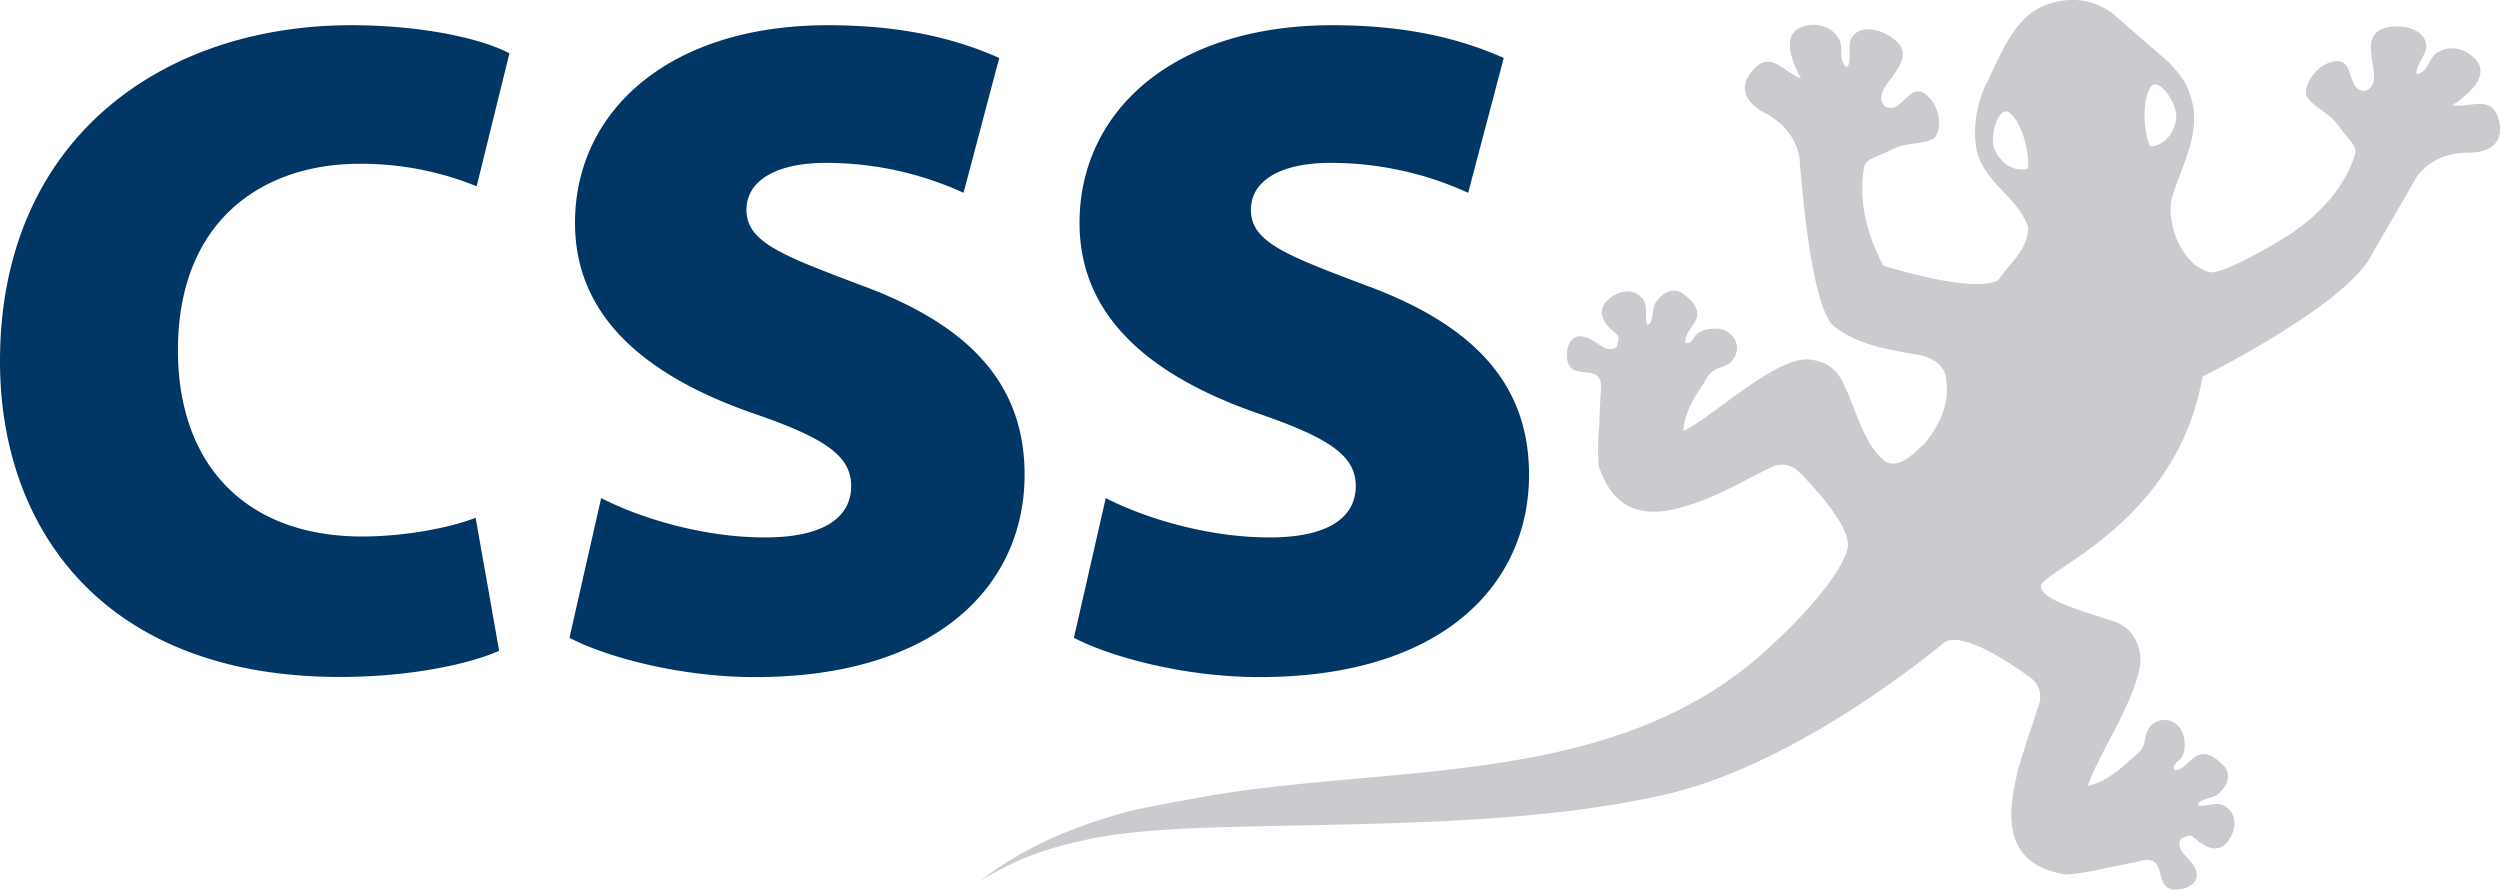
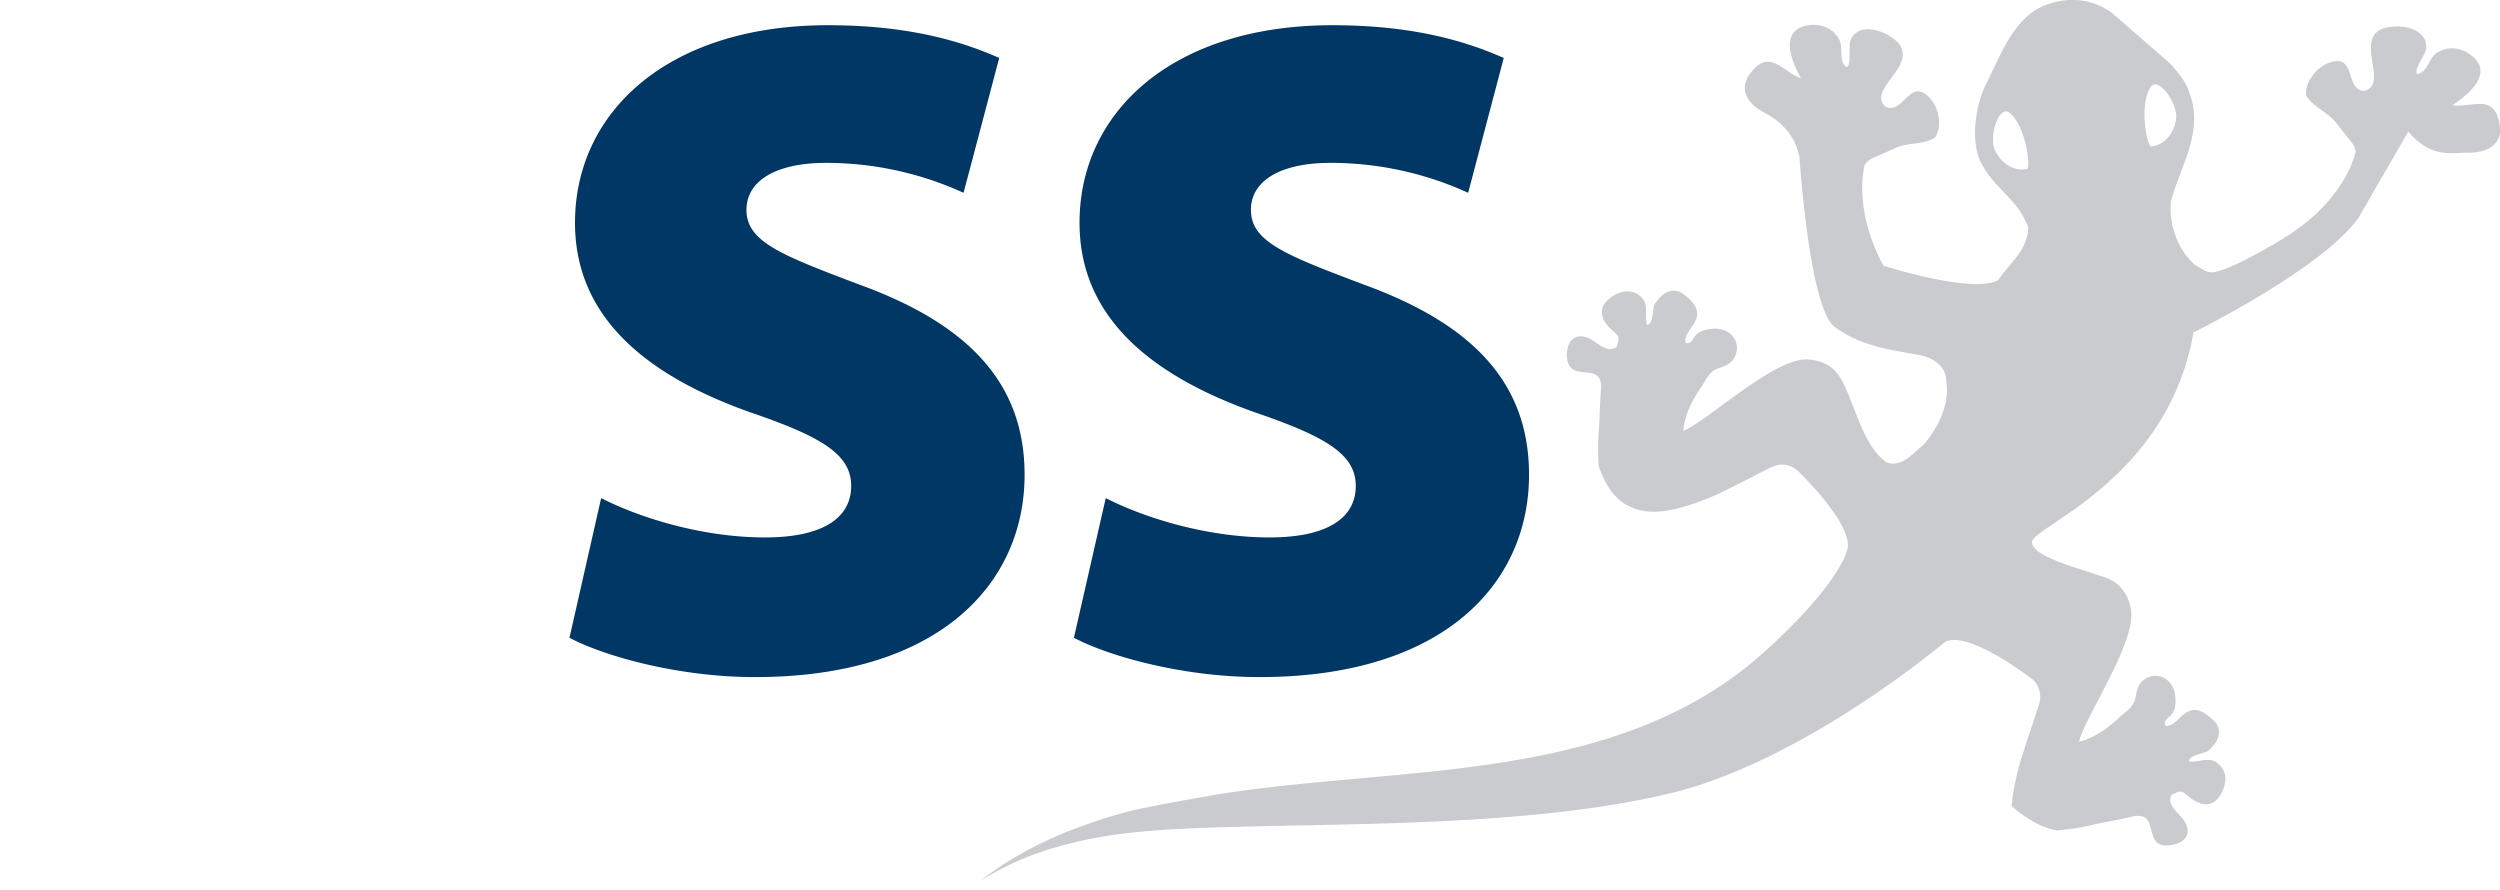
<svg xmlns="http://www.w3.org/2000/svg" viewBox="0 0 800 284.72">
  <title>Zeichenfläche 1</title>
-   <path d="M159.72,208.24c-7.79,3.6-26.67,8.39-50.94,8.39C33.26,216.63,0,169.29,0,115.64,0,44.32,52.14,8.07,112.38,8.07c23.37,0,42.25,4.49,50.64,9L152.53,59.61a98.47,98.47,0,0,0-37.45-7.2c-31.18,0-58.14,18.29-58.14,59.64,0,36.86,21.88,59.63,59,59.63,13.19,0,27.87-2.69,36.26-6Z" style="fill:#003764" />
  <path d="M192.37,159.39c12.29,6.3,32.36,12.59,52.44,12.59,18.58,0,27.57-6.29,27.57-16.48,0-9.89-9-15.58-31.76-23.37C206.46,120.14,184,101.26,184,71.3c0-35.67,30-63.23,80.91-63.23,24.27,0,41.36,4.49,54.84,10.48L308.34,61.7a105.68,105.68,0,0,0-44-9.58c-16.48,0-25.47,6-25.47,15,0,10.18,10.79,14.38,36.26,24,36.26,13.18,52.74,32.65,52.74,60.82,0,34.77-27.27,64.73-86.3,64.73-24.28,0-48-6.59-59.34-12.58Z" style="fill:#003764" />
  <path d="M353.84,159.39c12.29,6.3,32.37,12.59,52.44,12.59,18.58,0,27.57-6.29,27.57-16.48,0-9.89-9-15.58-31.76-23.37-34.16-12-56.64-30.87-56.64-60.83,0-35.67,30-63.23,80.91-63.23,24.28,0,41.35,4.49,54.84,10.48L469.81,61.7a105.68,105.68,0,0,0-44.05-9.58c-16.48,0-25.47,6-25.47,15,0,10.18,10.79,14.38,36.26,24,36.26,13.18,52.74,32.65,52.74,60.82,0,34.77-27.27,64.73-86.3,64.73-24.28,0-47.95-6.59-59.34-12.58Z" style="fill:#003764" />
-   <path d="M784.76,33.67c5.41-3.51,13.77-10.61,5.5-16.36-2.63-1.84-6.56-2.6-9.48-.9-3.62,1.23-3.51,6.62-7.29,7.33-1.2-1.62,2.78-6.13,2.9-8.47.23-5.07-5.33-6.89-9.53-6.8-16.43.32-1.46,18.12-10.14,20.62-6.6,0-2.36-12.52-11.73-8.89-3.71,1.44-7.57,6.13-7,10.41,2.35,3.81,7,5.28,9.65,8.78,5.1,6.69,5.74,6.55,6.17,9.18,0,0-2.72,14.06-20.32,25.92-4.48,3-19.4,11.81-25.08,12.59-2.15.41-3.93-1.15-5.83-2.15C697,80.16,694,72.15,694.69,64.56c3-11.53,10.83-22.6,5.77-35.24-1.14-3.58-3.64-6.2-5.92-8.9l-18.36-16c-6.58-5-14.52-5.67-22.2-2.56C644.13,6,640,18.16,635.46,27.1c-3.4,6.77-5.16,19-1.09,25.74,4.48,8.12,11.45,11,14.69,20-.4,7.47-5.54,10.8-9.61,16.79-8,4.55-36.75-4.6-36.75-4.6-10.07-18.66-5.94-32.37-5.94-32.37,1.6-2.15,2.11-1.72,9.7-5.26,4-1.88,8.81-1,12.66-3.3,2.51-3.52,1.26-9.48-1.34-12.46-6.64-7.57-8.69,5.49-14.54,2.41-6.53-6.22,15-15.06.6-23-3.67-2-9.46-3-11.58,1.61-1,2.13.43,8-1.4,8.84-3-2.38-.4-7.09-3-9.86-1.79-2.87-5.64-4-8.81-3.6-10,1.25-5.89,11.42-2.73,17-5.85-2-9.76-9.4-15.75-2.19-4.64,5.55-1.45,10.36,4.07,13.22,5.31,2.78,9.75,7.18,11.19,14.17,0,0,3.09,48.17,11.22,54.32s17.91,7.4,26.91,9c3.94.69,9,3.34,8.84,8.51,1.2,7.34-2.69,15-7.31,20.29-3.37,2.71-6.88,7.29-11.71,5.64-7.41-5.06-10-17.79-13.92-25.3-1.92-4.29-5.46-7.38-11.51-7.68-10.64-.5-31.71,19.51-39.66,22.87.36-5.78,3.46-10.67,5.85-14.24,1.67-2.5,2.32-4.71,5.27-5.77,1.83-.65,3.79-1.23,4.93-3,2.93-4.65-.42-9.69-5.76-9.71-2,0-4.82.4-6.25,2-.83.94-1.68,3.36-3.4,2.43-.3-3.23,3-5.22,3.66-8.19.77-3.54-2.64-6.08-5.07-7.85-3.63-1.64-6.45.72-8.32,3.64-1,1.56-.38,6.65-2.59,6.72-.91-4,1.11-7.24-3.19-9.88-3.29-2-7.71,0-10,2.67-2.7,3.18-.55,6.73,2.12,9,2.5,2.21,2.24,2,1.46,5.2a3.33,3.33,0,0,1-3.38.61c-2.94-1.06-4.61-3.61-7.92-3.88-3.74-.29-5,3.78-4.65,6.91.83,8.58,11.89.23,10.83,10.56-.22,2.25-.51,10.77-.51,10.77a80.89,80.89,0,0,0-.19,13.18c2.28,7,5.75,11.1,10,13.1s9.16,1.94,14.41.75A79.12,79.12,0,0,0,552,157c5.32-2.57,10.45-5.4,14.94-7.53a7.41,7.41,0,0,1,8.81,1.64s18.32,17.68,15.24,25.23c0,0-2.41,10.65-26.42,32.28-49.51,44.64-122.45,35.4-182.94,47-6.4,1.13-12.72,2.32-19,3.65a162.44,162.44,0,0,0-17.61,5.53,122.74,122.74,0,0,0-16,7.15,110.76,110.76,0,0,0-15.15,9.78l-1.5,1A99,99,0,0,1,327,274.94a103.51,103.51,0,0,1,15.38-5,135.67,135.67,0,0,1,18.42-3.35C400.2,262,477.53,267.3,533.89,254c43.06-10.1,88.39-48.5,88.39-48.5,7-4.21,27.24,11.22,27.24,11.22a7.41,7.41,0,0,1,3,8.47c-1.42,4.76-3.43,10.25-5.17,15.92a78.57,78.57,0,0,0-3.65,16.79c-.39,5.35.31,10.24,2.91,14.12s7.17,6.68,14.47,7.83a80.92,80.92,0,0,0,13-2.13s8.39-1.59,10.56-2.16c10.07-2.6,3.49,9.61,12.08,9.11,3.15-.18,7-2,6.13-5.63-.76-3.23-3.54-4.5-5-7.24a3.25,3.25,0,0,1,.08-3.41c3-1.27,2.79-1.52,5.36.64s6.51,3.89,9.25.71c2.29-2.64,3.62-7.34,1.14-10.26-3.26-3.86-6.17-1.38-10.25-1.66-.28-2.2,4.85-2.37,6.24-3.6,2.63-2.29,4.5-5.4,2.36-8.78-2.14-2.11-5.16-5.11-8.54-3.81-2.82,1.08-4.31,4.65-7.54,4.85-1.19-1.55,1.07-2.74,1.88-3.71,1.42-1.66,1.4-4.5,1.08-6.5-.83-5.28-6.32-7.81-10.45-4.21-1.53,1.39-1.81,3.4-2.19,5.3-.63,3.09-2.69,4.06-4.91,6.09-3.16,2.9-7.55,6.71-13.17,8,2.11-8.38,18.68-32.21,16.57-42.68-1.19-5.92-4.79-9-9.3-10.23-8-2.74-21.8-6.35-22.25-10.56-2.39-4.53,43.19-19,51.61-67.48,0,0,41.54-20.52,52.86-36.78l15.88-27.49C778,50.67,784,48.86,790,48.86c6.21,0,11.29-2.76,9.75-9.81-2-9.19-8.84-4.46-15-5.38ZM648.68,54.09c-5.1.92-8.52-2.55-10.18-5.76-2.31-4.47,1.18-14.89,4.48-12.28,5.47,4.29,6.85,17.83,5.7,18Zm39.66-7.21c-1.19.15-4-13.26-.1-19.06,2.37-3.52,8.93,5.4,8.1,10.41-.6,3.57-2.85,8-8,8.65" style="fill:#c9cbce" />
+   <path d="M784.76,33.67c5.41-3.51,13.77-10.61,5.5-16.36-2.63-1.84-6.56-2.6-9.48-.9-3.62,1.23-3.51,6.62-7.29,7.33-1.2-1.62,2.78-6.13,2.9-8.47.23-5.07-5.33-6.89-9.53-6.8-16.43.32-1.46,18.12-10.14,20.62-6.6,0-2.36-12.52-11.73-8.89-3.71,1.44-7.57,6.13-7,10.41,2.35,3.81,7,5.28,9.65,8.78,5.1,6.69,5.74,6.55,6.17,9.18,0,0-2.72,14.06-20.32,25.92-4.48,3-19.4,11.81-25.08,12.59-2.15.41-3.93-1.15-5.83-2.15C697,80.16,694,72.15,694.69,64.56c3-11.53,10.83-22.6,5.77-35.24-1.14-3.58-3.64-6.2-5.92-8.9l-18.36-16c-6.58-5-14.52-5.67-22.2-2.56C644.13,6,640,18.16,635.46,27.1c-3.4,6.77-5.16,19-1.09,25.74,4.48,8.12,11.45,11,14.69,20-.4,7.47-5.54,10.8-9.61,16.79-8,4.55-36.75-4.6-36.75-4.6-10.07-18.66-5.94-32.37-5.94-32.37,1.6-2.15,2.11-1.72,9.7-5.26,4-1.88,8.81-1,12.66-3.3,2.51-3.52,1.26-9.48-1.34-12.46-6.64-7.57-8.69,5.49-14.54,2.41-6.53-6.22,15-15.06.6-23-3.67-2-9.46-3-11.58,1.61-1,2.13.43,8-1.4,8.84-3-2.38-.4-7.09-3-9.86-1.79-2.87-5.64-4-8.81-3.6-10,1.25-5.89,11.42-2.73,17-5.85-2-9.76-9.4-15.75-2.19-4.64,5.55-1.45,10.36,4.07,13.22,5.31,2.78,9.75,7.18,11.19,14.17,0,0,3.09,48.17,11.22,54.32s17.91,7.4,26.91,9c3.94.69,9,3.34,8.84,8.51,1.2,7.34-2.69,15-7.31,20.29-3.37,2.71-6.88,7.29-11.71,5.64-7.41-5.06-10-17.79-13.92-25.3-1.92-4.29-5.46-7.38-11.51-7.68-10.64-.5-31.71,19.51-39.66,22.87.36-5.78,3.46-10.67,5.85-14.24,1.67-2.5,2.32-4.71,5.27-5.77,1.83-.65,3.79-1.23,4.93-3,2.93-4.65-.42-9.69-5.76-9.71-2,0-4.82.4-6.25,2-.83.94-1.68,3.36-3.4,2.43-.3-3.23,3-5.22,3.66-8.19.77-3.54-2.64-6.08-5.07-7.85-3.63-1.64-6.45.72-8.32,3.64-1,1.56-.38,6.65-2.59,6.72-.91-4,1.11-7.24-3.19-9.88-3.29-2-7.71,0-10,2.67-2.7,3.18-.55,6.73,2.12,9,2.5,2.21,2.24,2,1.46,5.2a3.33,3.33,0,0,1-3.38.61c-2.94-1.06-4.61-3.61-7.92-3.88-3.74-.29-5,3.78-4.65,6.91.83,8.58,11.89.23,10.83,10.56-.22,2.25-.51,10.77-.51,10.77a80.89,80.89,0,0,0-.19,13.18c2.28,7,5.75,11.1,10,13.1s9.16,1.94,14.41.75A79.12,79.12,0,0,0,552,157c5.32-2.57,10.45-5.4,14.94-7.53a7.41,7.41,0,0,1,8.81,1.64s18.32,17.68,15.24,25.23c0,0-2.41,10.65-26.42,32.28-49.51,44.64-122.45,35.4-182.94,47-6.4,1.13-12.72,2.32-19,3.65a162.44,162.44,0,0,0-17.61,5.53,122.74,122.74,0,0,0-16,7.15,110.76,110.76,0,0,0-15.15,9.78l-1.5,1A99,99,0,0,1,327,274.94a103.51,103.51,0,0,1,15.38-5,135.67,135.67,0,0,1,18.42-3.35C400.2,262,477.53,267.3,533.89,254c43.06-10.1,88.39-48.5,88.39-48.5,7-4.21,27.24,11.22,27.24,11.22a7.41,7.41,0,0,1,3,8.47c-1.42,4.76-3.43,10.25-5.17,15.92a78.57,78.57,0,0,0-3.65,16.79s7.17,6.68,14.47,7.83a80.92,80.92,0,0,0,13-2.13s8.39-1.59,10.56-2.16c10.07-2.6,3.49,9.61,12.08,9.11,3.15-.18,7-2,6.13-5.63-.76-3.23-3.54-4.5-5-7.24a3.25,3.25,0,0,1,.08-3.41c3-1.27,2.79-1.52,5.36.64s6.51,3.89,9.25.71c2.29-2.64,3.62-7.34,1.14-10.26-3.26-3.86-6.17-1.38-10.25-1.66-.28-2.2,4.85-2.37,6.24-3.6,2.63-2.29,4.5-5.4,2.36-8.78-2.14-2.11-5.16-5.11-8.54-3.81-2.82,1.08-4.31,4.65-7.54,4.85-1.19-1.55,1.07-2.74,1.88-3.71,1.42-1.66,1.4-4.5,1.08-6.5-.83-5.28-6.32-7.81-10.45-4.21-1.53,1.39-1.81,3.4-2.19,5.3-.63,3.09-2.69,4.06-4.91,6.09-3.16,2.9-7.55,6.71-13.17,8,2.11-8.38,18.68-32.21,16.57-42.68-1.19-5.92-4.79-9-9.3-10.23-8-2.74-21.8-6.35-22.25-10.56-2.39-4.53,43.19-19,51.61-67.48,0,0,41.54-20.52,52.86-36.78l15.88-27.49C778,50.67,784,48.86,790,48.86c6.21,0,11.29-2.76,9.75-9.81-2-9.19-8.84-4.46-15-5.38ZM648.68,54.09c-5.1.92-8.52-2.55-10.18-5.76-2.31-4.47,1.18-14.89,4.48-12.28,5.47,4.29,6.85,17.83,5.7,18Zm39.66-7.21c-1.19.15-4-13.26-.1-19.06,2.37-3.52,8.93,5.4,8.1,10.41-.6,3.57-2.85,8-8,8.65" style="fill:#c9cbce" />
</svg>